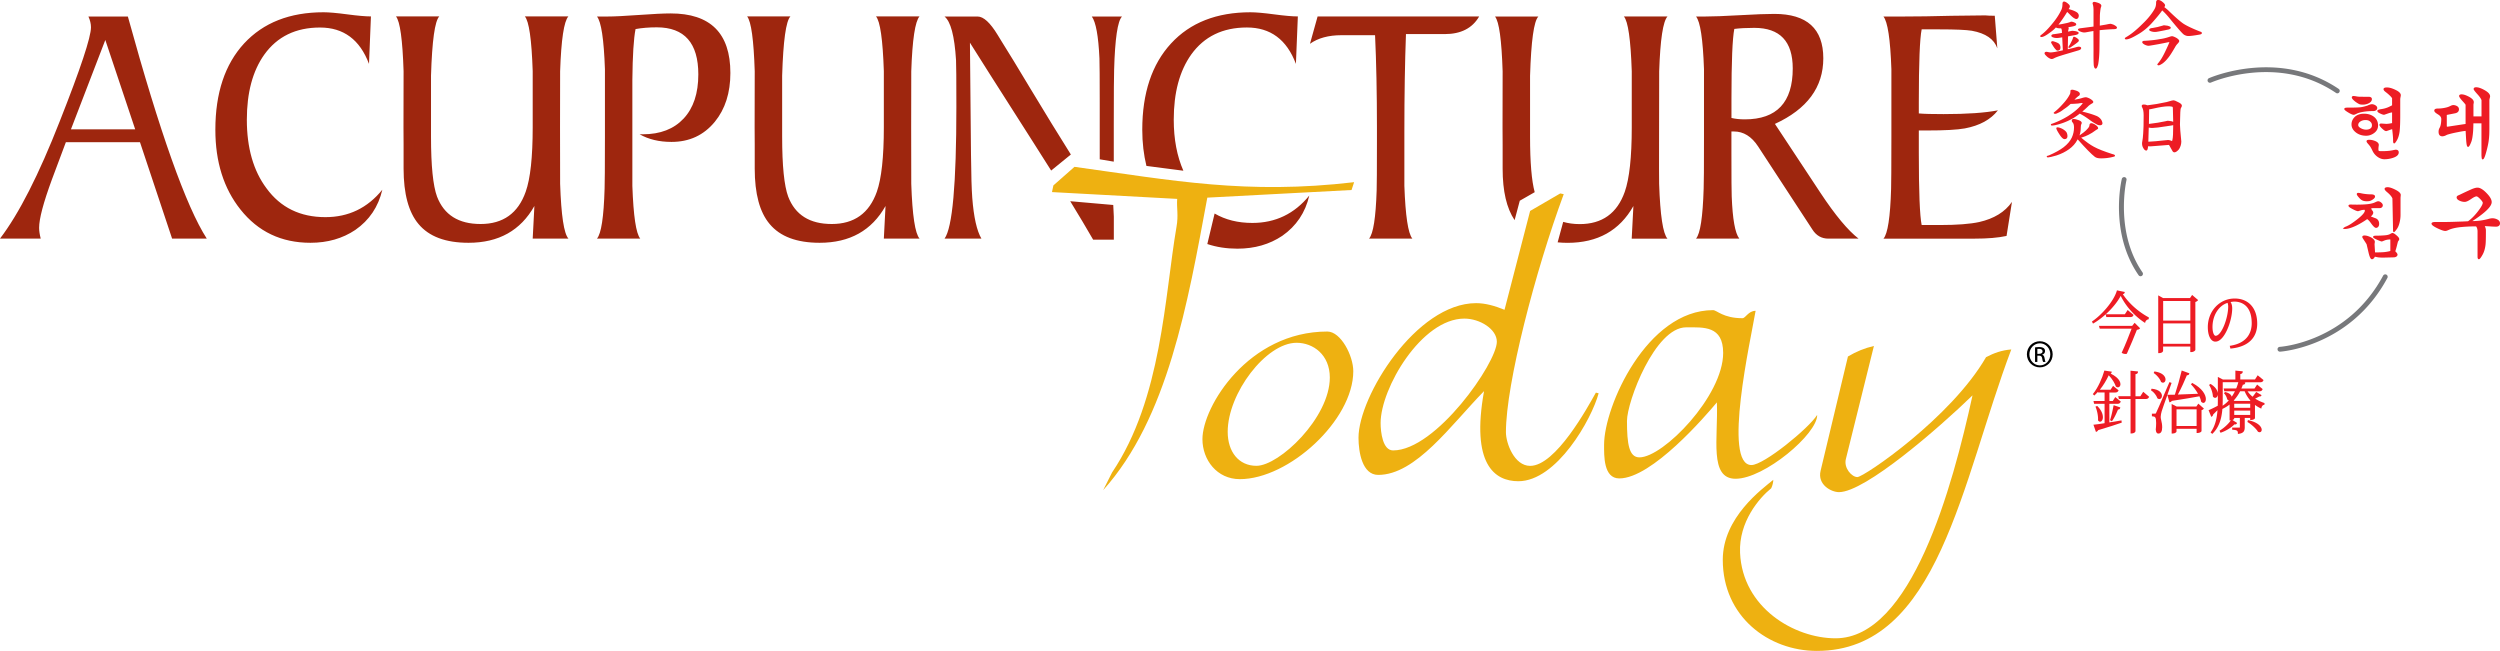
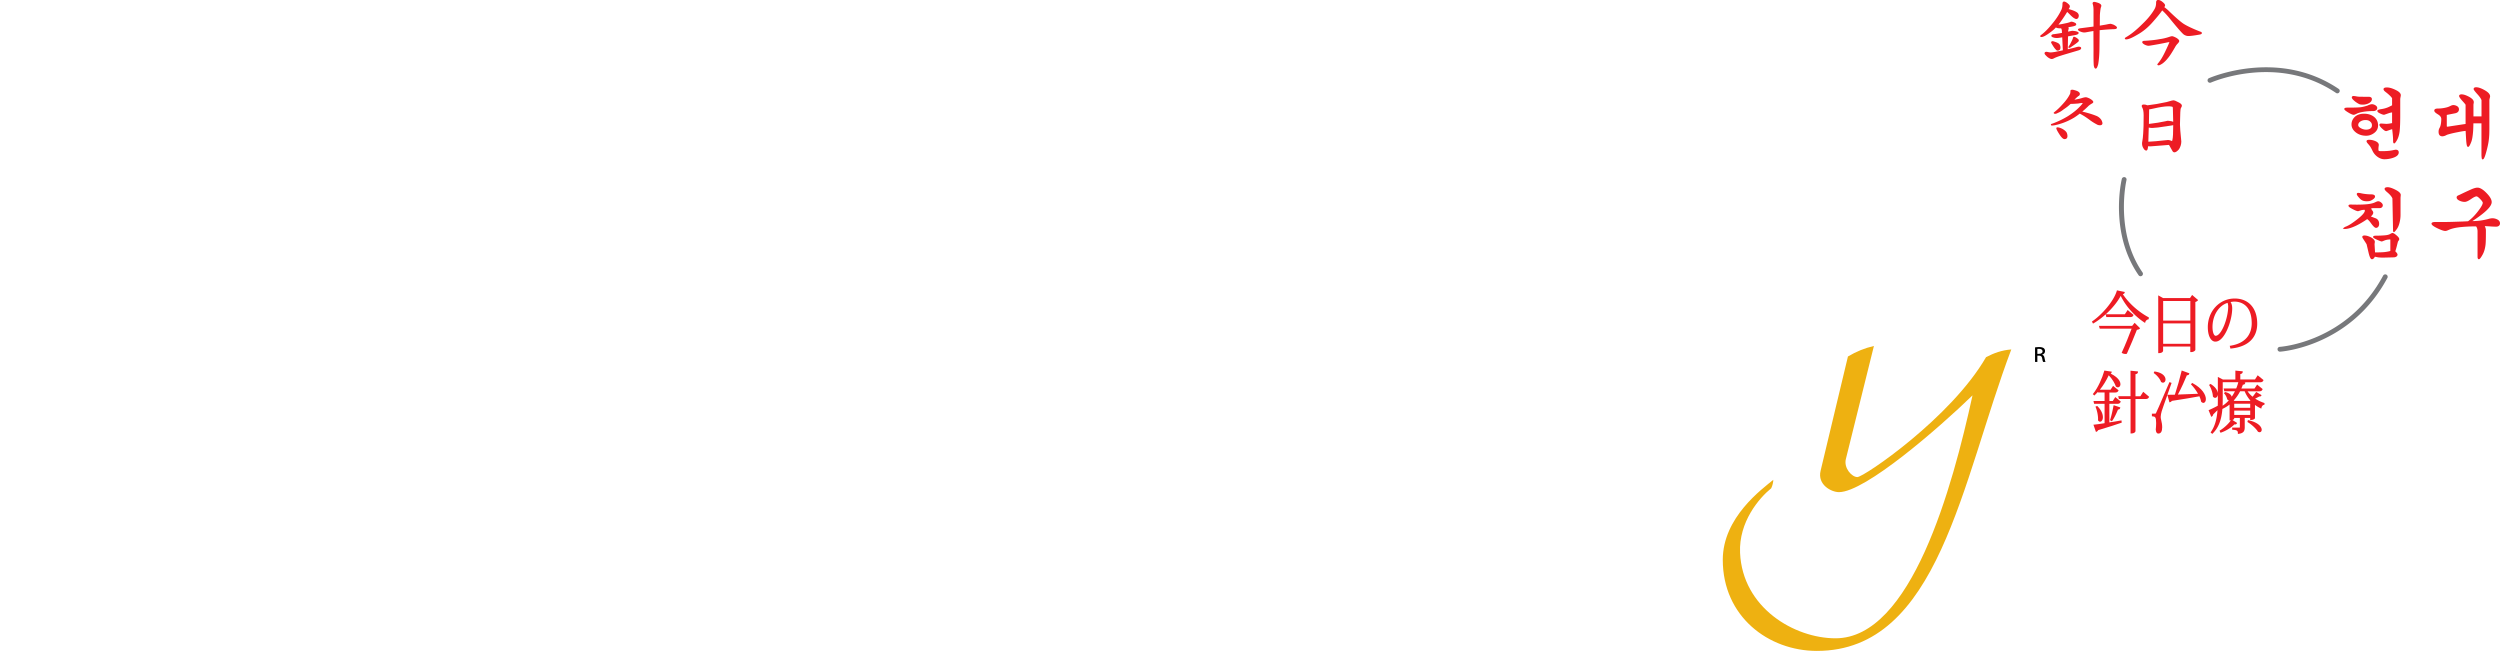
<svg xmlns="http://www.w3.org/2000/svg" x="0" y="0" viewBox="0 0 517.74 134.8" xml:space="preserve">
  <path d="M484.05 19.33a.49.49 0 0 1-.28-.09c-12.11-8.19-25.75-2.2-25.89-2.14-.25.11-.55 0-.66-.25-.11-.25 0-.55.25-.66.14-.06 14.28-6.28 26.86 2.22.23.15.29.47.13.69-.09.16-.25.23-.41.23zm-40.47 37.79a.51.51 0 0 0 .13-.7c-5.79-8.38-3.35-19.02-3.32-19.13.06-.27-.1-.54-.37-.6-.26-.06-.54.1-.6.37-.11.45-2.58 11.17 3.47 19.93.1.14.25.22.41.22.09 0 .19-.03.28-.09zm28.61 15.71c.14-.01 14.55-.95 22.23-15.27.13-.24.04-.55-.2-.68a.506.506 0 0 0-.68.2c-7.41 13.82-21.27 14.74-21.4 14.75a.49.49 0 0 0-.47.53c.01.27.24.47.5.47h.02z" fill="#77787b" />
  <path fill="#ed1c24" d="M430.78 5.86c-.27.05-.43.11-.43.25 0 .22.28.35.52.44.29.12.56.18.83.18.08 0 .3-.04.42-.06.53-.1 1-.18 1.42-.25l.02 4.08c-.01 1.31 0 2.3.05 3.05.06.31.15.66.4.66.19 0 .34-.25.52-.92.16-.94.25-2.06.26-3.32l.04-3.72c1.08-.11 2.06-.18 2.92-.21.17 0 .64 0 .67-.3 0-.19-.21-.37-.71-.63-.52-.18-.6-.18-.63-.18-.12 0-.41.05-.92.16l-1.3.22.02-2.13c.02-.5.08-1.02.17-1.52.13-.35.13-.43.13-.46 0-.24-.21-.44-.66-.61-.4-.13-.67-.2-.85-.2h-.01c-.27.05-.29.23-.29.3 0 .04.01.11.07.3.08.3.12.68.12 1.14V5.5c-.91.12-1.83.24-2.78.36zM426.12 10.48c.38 0 .59-.22.59-.62 0-.33-.1-.6-.3-.8-.2-.16-.5-.3-.9-.42-.16-.07-.33-.11-.48-.11-.13 0-.22.09-.25.25 0 .07.03.15.09.22.37.65.66 1.06.87 1.25.15.19.29.23.38.23zM430.08 7.86c-.36-.22-.49-.25-.56-.25-.1 0-.17.08-.21.23-.07.25-.19.53-.38.88-.13.28-.29.57-.5.87-.05.09-.05.13-.05.14v.19h.12c.08 0 .17-.03.26-.08.7-.47 1.24-.85 1.59-1.15.11-.09.17-.2.17-.32.01-.1-.05-.23-.44-.51zM430.71 23.53c.68.35 1.37.79 2.11 1.35.5.37 1.04.7 1.62.99.16.05.31.07.45.07.46 0 .52-.27.52-.44-.03-.24-.12-.49-.29-.75a2.3 2.3 0 0 0-1.04-.78c-.78-.31-1.73-.6-2.85-.86.39-.32.78-.67 1.19-1.07.12-.14.37-.33.74-.56.24-.12.35-.23.35-.35 0-.19-.21-.4-.68-.69-.42-.21-.7-.3-.87-.3-.13 0-.34.04-.65.12-.43.15-1 .27-1.71.39.31-.32.59-.57.83-.75.25-.12.3-.31.3-.45 0-.26-.23-.48-.71-.66-.59-.19-.76-.21-.84-.21-.35 0-.4.16-.4.25 0 .35-.05.6-.16.76-.31.62-.81 1.3-1.51 2.05-.53.6-1.11 1.15-1.74 1.64l-.05.04v.06c0 .09.05.19.32.19.14 0 .32-.06.52-.18.36-.13.78-.39 1.24-.76.48-.31.95-.67 1.41-1.11h.11c.31 0 .79-.03 1.47-.08.38-.07.68-.11.9-.11h.03c0 .03-.05.21-.77.93-.55.57-1.31 1.16-2.25 1.77-1.01.62-2.1 1.15-3.25 1.57-.19.05-.32.09-.32.21 0 .11.08.19.19.19.43 0 1.05-.13 1.85-.39.92-.28 1.85-.7 2.76-1.24.39-.25.79-.53 1.18-.84z" />
-   <path fill="#ed1c24" d="M435.12 32.8c.85 0 1.66-.1 2.4-.29.27-.05.49-.1.49-.27 0-.15-.16-.25-.57-.34-1.68-.54-2.96-1.04-3.81-1.51-.73-.39-1.59-1-2.63-1.88.04-.01.09-.03.13-.04.52-.16.98-.34 1.38-.55.51-.25 1.02-.57 1.51-.95.1-.07.2-.13.29-.18.1-.05.21-.11.21-.23 0-.26-.26-.54-.81-.86-.58-.32-.99-.22-.99.24 0 .16-.08.35-.25.56-.29.35-.62.67-.99.95-.29.22-.57.42-.82.59.17-.5.26-1.04.26-1.62 0-.41.06-.59.1-.67.07-.11.1-.21.1-.3 0-.22-.21-.41-.65-.57-.46-.16-.81-.25-1.03-.25-.24 0-.39.14-.39.38 0 .14.09.29.25.44.14.19.22.51.22.96 0 .71-.15 1.41-.46 2.09-.34.71-.9 1.38-1.69 1.99-.73.56-1.76 1.13-3.04 1.69-.42.11-.46.12-.46.23 0 .06.03.19.26.19.25 0 .81-.13 1.74-.4.99-.32 1.87-.76 2.61-1.29.78-.56 1.36-1.22 1.72-1.93.03-.04.05-.08.08-.12 1.68 1.89 2.84 3.07 3.54 3.61.27.22.69.33 1.3.33zM446.3 6.62c.15 0 .39-.03.75-.1l.42-.08c.39-.07.64-.12.77-.15.18-.04.38-.09.6-.13.31-.05.72-.15.72-.42 0-.16-.18-.27-.64-.41-.38-.06-.65-.1-.79-.1-.02 0-.05 0-.33.1-.65.2-1.32.36-1.97.46-.32.02-.74.09-.74.38 0 .15.15.25.52.36.18.06.41.09.69.09z" />
  <path fill="#ed1c24" d="M427.11 26.69c-.41-.21-.76-.32-1.07-.32h-.01c-.16.04-.17.15-.17.19 0 .13.08.4.67 1.31.42.64.75.94 1.03.94.38 0 .6-.22.6-.62 0-.27-.06-.53-.19-.78-.16-.24-.43-.48-.86-.72zM453.73 72.92c.63 0 .92-.36.92-.47v-9.91c.21-.06.4-.18.5-.31l.07-.09-1.24-1.06-.44.65h-5.57l-1.01-.56v11.96h.12c.88 0 .89-.5.89-.51v-.85h5.63v1.14h.13zm-.12-5.94v4.22h-5.63v-4.22h5.63zm-5.63-.58v-4.07h5.63v4.07h-5.63zM488.81 39.99l-.39-.05c-.31 0-.34.18-.34.26 0 .11.07.25.21.43.31.39.56.64.75.77.27.18.63.28 1.08.28.32 0 .55-.02.7-.07.15-.04.34-.14.57-.29.32-.22.47-.42.47-.61 0-.31-.29-.46-.87-.46-.8-.01-1.53-.1-2.18-.26zM491.49 24.08c-.52-.35-1.16-.53-1.9-.53-.88 0-1.56.26-2.03.77-.38.41-.57.91-.57 1.46 0 .61.29 1.16.88 1.63.58.46 1.3.7 2.16.7.6 0 1.17-.2 1.68-.59.52-.4.78-.91.78-1.52 0-.82-.34-1.47-1-1.92zm-.27 1.87c0 .29-.1.51-.32.66-.22.16-.52.24-.88.24-.38 0-.75-.1-1.12-.31-.35-.2-.52-.4-.52-.64 0-.29.14-.53.43-.73.31-.21.67-.31 1.1-.31.44 0 .77.12 1.01.38.21.2.3.43.3.71zM487.49 20.81c.17.16.36.31.58.45.25.17.46.28.62.34.16.05.38.07.68.07.39 0 .78-.09 1.14-.26.47-.23.7-.52.7-.89 0-.11-.03-.2-.1-.28-.11-.13-.32-.2-.64-.2h-.91c-.42 0-.75 0-.98-.01a4 4 0 0 1-.72-.1l-.4-.05c-.37 0-.41.2-.41.29 0 .17.14.38.44.64zM492.64 30.02c0-.35-.27-.63-.81-.84-.39-.15-.77-.23-1.17-.23-.14 0-.56 0-.56.31 0 .09.04.23.35.57.21.24.37.44.48.62.11.18.25.45.43.83.27.55.67.99 1.18 1.31.42.26.83.39 1.24.39.59 0 1.19-.09 1.76-.28.82-.26 1.23-.65 1.23-1.14 0-.21-.08-.56-.65-.56l-.3.05c-.65.16-1.44.25-2.34.25h-.45c-.29 0-.38-.05-.4-.07-.01-.01-.07-.07-.07-.31 0-.17.01-.35.03-.53.04-.23.05-.33.05-.37zM443.65 8.73c0 .17.17.34.56.55.3.13.54.2.73.2.11 0 .33-.03.73-.1.93-.15 1.95-.34 3.1-.58.19-.04.36-.07.51-.08-.03.08-.09.24-.23.57-.53 1.18-.9 1.94-1.12 2.32-.31.59-.69 1.14-1.12 1.64l-.03.04v.05c0 .06.03.19.27.19.16 0 .4-.12.81-.39.42-.31.8-.7 1.15-1.15.39-.47.88-1.24 1.47-2.28.16-.28.34-.52.54-.71.26-.29.29-.42.29-.5 0-.21-.21-.43-.66-.7-.42-.21-.67-.3-.82-.3-.1 0-.26.03-.53.12-.67.23-1.33.39-2 .48-.88.17-1.93.28-3.12.35-.12-.01-.53.01-.53.28zM504.91 23.7c.45.27.67.59.67.95 0 .34-.03.69-.09 1.05-.05.33-.16.62-.31.87-.11.21-.16.46-.16.72 0 .77.42.94.77.94.28 0 .61-.11.96-.31.5-.17 1.22-.35 2.15-.53.97-.2 1.46-.26 1.72-.28.02.32.04.67.06 1.05l.02.36c.03.54.07 1 .12 1.33.05.3.12.57.31.57.15 0 .31-.16.62-.93.2-.44.34-1.24.43-2.43.02-.37.04-.88.05-1.52h1.67v6.49c0 .08 0 .25.03.51.02.24.05.47.22.47.16 0 .37-.13.77-1.64.23-.84.38-1.54.46-2.08.07-.49.12-1.01.14-1.54.02-.53.02-1.06.02-1.63v-5.34c0-.11.02-.25.07-.42.05-.2.08-.33.08-.4 0-.44-.37-.85-1.12-1.28-.72-.41-1.32-.61-1.77-.61s-.52.23-.52.36c0 .08 0 .22.78 1.08.47.52.76.94.85 1.24v3.36h-1.67v-2.43c0-.02.01-.1.03-.21.03-.15.04-.25.04-.31 0-.39-.32-.75-.97-1.11-.63-.34-1.14-.51-1.56-.51-.44 0-.51.22-.51.34 0 .13.1.39.85 1.21.32.35.44.52.49.61v3.97l-3.75.57c-.1 0-.12-.03-.12-.04-.01-.02-.02-.08-.02-.35V23.8l1.73-.34c.65-.13.79-.52.79-.83 0-.27-.13-.49-.39-.65-.24-.14-.51-.22-.78-.22-.14 0-.29.04-.47.12-.08.04-.2.09-.36.17-.28.13-.65.23-1.09.31-.44.08-.88.12-1.3.12-.6 0-.72.23-.72.43-.01.22.23.46.78.79zM433.56 66.96c.86-.5 1.72-1.15 2.52-1.87l.13.58h4.92c.37 0 .56-.1.68-.36l.04-.09-1.22-1.02-.58.88h-3.95c1.3-1.18 2.43-2.55 3.09-3.81 1.03 2.12 2.85 4.17 4.91 5.52l.14.09.04-.17c.08-.28.33-.51.61-.57l.09-.02.04-.38-.07-.04c-2.14-1.15-4.11-2.93-5.32-4.78.18-.04.34-.13.38-.33l.03-.12-1.63-.34-.03.11c-.67 2.21-3.1 4.94-5.06 6.29l-.09.06.22.42.11-.05zM447.52 79.04l.01.04.03.02c.13.1.25.15.38.15.31 0 .53-.28.53-.66 0-.61-.58-1.41-2.22-1.65l-.09-.01-.14.32.08.06c.52.35 1.19 1.08 1.42 1.73z" />
  <path fill="#ed1c24" d="M440.32 8.16c.47 0 1.25-.33 2.39-1.01 1.11-.62 2.17-1.5 3.13-2.6.85-.96 1.47-1.71 1.9-2.33.01-.02.02-.05.03-.07.15.13.31.28.47.44.39.39.82.88 1.28 1.46 1.52 1.86 2.42 2.88 2.76 3.12.3.19.61.29.92.29.45 0 1.23-.1 2.39-.31.1-.02.41-.08.41-.31 0-.21-.29-.28-.39-.31-1.57-.62-2.68-1.15-3.39-1.6-.69-.46-1.76-1.4-3.19-2.79-.29-.27-.57-.49-.81-.66.11-.14.16-.26.16-.37 0-.24-.26-.53-.83-.93-.28-.14-.45-.2-.58-.2-.17 0-.45.07-.45.57 0 .56-.12 1.01-.37 1.41-.59 1-1.4 1.99-2.42 2.96-1.26 1.26-2.4 2.19-3.41 2.76-.23.15-.28.2-.28.28.02.06.03.2.28.2zM486.11 23.17c.3.19.54.33.72.41.27.13.47.2.62.2.08 0 .21-.03.65-.25.31-.15.77-.28 1.38-.38.62-.1 1.31-.15 2.05-.15a.9.9 0 0 0 .55-.17c.16-.12.24-.27.24-.45 0-.23-.13-.42-.39-.58-.41-.25-.8-.28-1.22-.11-.1.04-.24.09-.41.17-.54.18-1.03.3-1.44.35-.42.05-1.34.08-2.74.08-.19 0-.63 0-.63.29.01.12.11.26.62.59zM424.9 12.22c.15 0 .36-.07.61-.22.4-.18.86-.35 1.34-.49l.09-.03c.27-.09 1.29-.39 3.48-1.04.14-.04.58-.17.58-.47 0-.14-.09-.3-.52-.3-.09 0-.24.03-.47.09-.41.12-.99.27-1.78.44l.05-2.67c.31-.05.53-.1.65-.12l.33-.06c.17-.03.36-.06.58-.1.27-.06.64-.17.64-.44 0-.14-.16-.23-.61-.35-.35-.05-.6-.08-.73-.08-.02 0-.04 0-.5.1l-.14.02-.21.06c.01-.1.03-.23.05-.36a.8.8 0 0 0 .08-.33c0-.08-.03-.16-.09-.23.06-.01.12-.02.17-.03.62-.1 1-.18 1.19-.26.07-.03.29-.11.29-.29 0-.11-.06-.27-.34-.38-.27-.13-.5-.19-.68-.19a.46.46 0 0 0-.22.07c-.26.1-.61.2-1.04.28-.54.12-1.01.21-1.41.26.18-.21.35-.44.53-.69.55-.77.98-1.42 1.28-1.94.19.16.42.39.69.67.35.35.63.57.84.67.21.11.29.13.34.13.17 0 .31-.08.42-.24.08-.15.12-.3.12-.46 0-.19-.07-.37-.23-.55-.16-.16-.48-.34-.99-.54-.28-.1-.58-.19-.88-.27.04-.07.08-.14.13-.2a.76.76 0 0 0 .12-.37c0-.21-.22-.46-.71-.81-.21-.12-.38-.18-.49-.18-.12 0-.33.06-.33.49 0 .5-.08.93-.25 1.27-.43.9-1.01 1.8-1.72 2.66-.9 1.13-1.72 1.96-2.43 2.48-.15.12-.21.18-.21.26 0 .04.02.19.25.19.36 0 .94-.3 1.78-.93.42-.29.84-.64 1.23-1.06.02.02.05.04.08.06.17.08.45.13.86.13.04 0 .08 0 .13-.01l.01.01c.08.16.13.3.14.44l.03.5c-.51.1-1.03.18-1.53.25-.18.01-.67.04-.67.36 0 .2.26.3.48.36.16.06.38.09.67.09.24 0 .61-.05 1.1-.14l.13 2.69c-.32.07-.67.14-1.03.21l-.58.12c-.49.08-.79.11-.97.11-.03 0-.13-.01-.4-.06-.18-.04-.33-.07-.41-.07-.36 0-.4.22-.4.32 0 .11.07.28.62.77.35.26.64.4.86.4zM467.03 82.55c.27-.12.55-.27.87-.44h.1c.14 0 .26-.07.31-.18l.05-.1-1.11-.66-.07.1c-.17.25-.43.61-.68.89-.42-.34-.77-.73-1.04-1.12h2.42c.37 0 .56-.11.67-.38l.03-.09-1.14-.93-.54.82h-2.72c.12-.28.23-.54.31-.79h.01c.25 0 .39-.09.47-.31l.05-.12-.21-.07h3.23c.38 0 .58-.11.69-.37l.04-.09-1.21-.99-.56.87h-3.04v-1.12c.26-.06.48-.15.5-.45l.01-.12-1.53-.15v1.85h-2.58l-1.05-.54v3.36c-.05-.4-.31-1.15-1.45-1.87l-.07-.04-.3.21.06.1c.39.61.7 1.57.73 2.24v.04l.02.03c.15.21.33.26.45.26.31 0 .53-.3.56-.72v1.09c0 .42 0 .86-.02 1.27-.73.39-1.44.73-1.78.87l-.12.05.56 1.38.12-.07c.14-.08.24-.23.28-.43.27-.27.6-.59.89-.89-.15 1.99-.58 3.39-1.37 4.53l-.06.09.35.3.08-.08c1.19-1.17 1.83-2.79 2.01-5.09.54-.25 1.04-.55 1.49-.91v3.27h.26c-.47.72-1.4 1.58-2.25 2.09l-.1.06.22.43.1-.04c1.02-.35 2.12-1.03 2.77-1.7.07.01.13.01.16.01.16 0 .26-.06.34-.2l.07-.1-.98-.62c.21-.07.37-.2.37-.3v-.13h1.17v1.91c0 .06-.01.08-.01.08s-.02.01-.1.01h-1.48v.44l.12.01c.88.07 1.06.19 1.06.73v.14l.14-.02c1.07-.13 1.28-.61 1.28-1.39v-1.91h1.13v.43h.12c.56 0 .87-.26.87-.4v-2.72c.4.29.78.52 1.17.7l.14.06.03-.15c.07-.34.26-.57.53-.63l.09-.02.02-.35-.1-.03a8.5 8.5 0 0 1-1.85-.89zm-1.02 2.49v.89h-3.31v-.89h3.31zm0-1.43v.85h-3.31v-.85h3.31zm-.02-.58h-3.24l-.16-.08c.52-.57.97-1.21 1.33-1.92h.94c.29.71.69 1.35 1.18 1.91l-.05.09zm-5.2-1.84-.22.25.08.08c.26.27.51.76.58 1.13l.03.06c.1.11.21.18.33.2-.4.44-.83.81-1.3 1.12.02-.45.03-.88.03-1.31v-3.56h3.22c-.1.41-.24.84-.43 1.29h-2.6l.13.58h2.21c-.2.4-.43.78-.67 1.13-.07-.28-.33-.72-1.31-.96l-.08-.01z" />
  <path fill="#ed1c24" d="m465.65 87.03-.11-.03-.11.39.08.05c.79.47 1.72 1.33 2.07 1.92l.02.03.03.02c.12.07.22.1.32.1.26 0 .44-.21.44-.51 0-.51-.58-1.5-2.74-1.97zM458.8 70.75c1.17 0 2.04-1.57 2.46-2.51.62-1.38 1.02-3.1 1.02-4.39 0-.54-.13-1.01-.34-1.3.27-.05.6-.09.78-.09 1.08 0 3.6.44 3.6 4.5 0 1.47-.57 4.03-4.42 4.64l-.13.02.14.57.11-.01c3.51-.35 5.44-2.18 5.44-5.15 0-3.22-1.79-5.21-4.67-5.21-3.12 0-5.56 2.6-5.56 5.93 0 1.79.63 3 1.57 3zm2.65-7.28c0 2.39-1.39 6.07-2.6 6.07-.37 0-.65-.78-.65-1.81 0-2.4 1.28-4.44 3.12-5.01.06.14.13.45.13.75zM490.94 46.11c.67.96.96 1.08 1.13 1.08.18 0 .34-.08.46-.23.12-.15.18-.35.18-.6 0-.53-.22-.91-.66-1.13-.33-.12-.67-.25-1.06-.4.16-.13.26-.24.33-.34.11-.15.17-.3.17-.43 0-.14-.06-.3-.2-.47a.963.963 0 0 1-.16-.25.592.592 0 0 1-.05-.19c.1-.03.19-.04.29-.04.14 0 .28-.01.44-.01h1.03c.17 0 .33-.06.45-.17.12-.11.18-.25.18-.41 0-.2-.11-.39-.33-.57-.21-.18-.42-.27-.62-.27-.12 0-.25.04-.41.11-.24.11-.38.17-.44.2-.41.15-.92.26-1.53.31-.64.06-1.35.08-2.12.08l-1.21-.02c-.11 0-.45 0-.45.25 0 .13.11.31.87.7.56.29.92.43 1.13.43l.04-.01c.21-.07.41-.13.61-.19.17-.06.39-.08.68-.09.04.05.06.11.06.18 0 .26-.28.79-1.62 1.83-.97.76-1.74 1.25-2.3 1.46-.14.05-.25.11-.35.18-.04.02-.07.05-.11.08l-.19.17.38.07c.67 0 1.5-.25 2.52-.75.71-.36 1.44-.79 2.15-1.29.22.14.46.38.71.73zM495.99 18.56c-.65-.3-1.2-.45-1.65-.45-.18 0-.72 0-.72.36 0 .15.1.31.32.49.32.25.61.48.84.7.3.27.51.5.61.69v1.46c-.37.19-.67.34-.89.43-.42.17-.85.28-1.31.35-.22.03-.4.07-.54.11-.2.05-.31.15-.31.28 0 .17.18.34.59.53.37.18.63.26.81.26l.1-.03c.31-.1.6-.21.9-.31.24-.08.46-.13.65-.15v2.21c-.49.11-.89.16-1.22.16l-1.02-.07c-.34 0-.38.18-.38.26 0 .19.17.43.56.79.38.36.64.52.83.52.05 0 .14-.02.67-.21.26-.09.45-.16.58-.19.05.39.09.79.13 1.21.04.43.06.81.06 1.14 0 .29.02.6.23.6.1 0 .21-.08.5-.55.32-.51.52-1.15.62-1.9.09-.75.13-1.89.13-3.37v-3.33c0-.1.02-.25.06-.43.04-.21.06-.34.06-.43-.02-.4-.41-.77-1.21-1.13zM496.31 48.74c-.38-.33-.65-.49-.84-.49-.08 0-.18.04-.34.13-.11.06-.2.11-.26.14-.26.12-.66.2-1.19.23-.52.04-1.05.06-1.62.06-.18 0-.6 0-.6.26 0 .13.13.26.82.58.68.31.89.36 1 .36l.04-.01c.18-.07.37-.14.56-.22.36-.13.75-.19 1.15-.19v2.39c-.44.12-.86.19-1.25.23-.42.04-.95.06-1.57.06h-.35l-.1-1.71.06-.45c0-.35-.27-.67-.8-.95-.51-.26-.95-.39-1.33-.39-.39 0-.47.17-.47.31 0 .06.02.15.28.54.38.58.59.91.62.98.01.05.14.59.39 1.67.29 1.25.53 1.42.72 1.42.13 0 .26-.07.4-.22.09-.1.15-.21.2-.31.32.08.58.12.75.15.19.02.54.04 1.04.04l2.08-.05c.23 0 .42-.05.57-.15.21-.14.25-.31.25-.42 0-.08-.04-.19-.15-.34-.04-.06-.14-.17-.31-.35.15-.46.26-.85.33-1.15.12-.48.19-.74.2-.79a.81.81 0 0 1 .16-.27c.08-.1.12-.2.12-.3.01-.15-.05-.35-.56-.79zM517.2 45.46c-.56-.29-1.13-.34-1.85-.12-.48.13-1 .24-1.61.33-.48.07-1.05.11-1.74.12.44-.27.92-.6 1.43-.97 1.74-1.27 2.59-2.24 2.59-2.97 0-.52-.35-1.14-1.08-1.88-.73-.75-1.34-1.11-1.87-1.11-.33 0-.78.13-1.38.4-.59.26-1.42.65-2.48 1.16-.3.1-.45.25-.45.46 0 .29.23.53.68.72.32.14.66.21.99.21.31 0 .74-.19 1.32-.59.53-.37.91-.55 1.13-.55.09 0 .3.07.76.55.46.48.53.69.53.77 0 .22-.17.7-.97 1.74-.68.89-1.38 1.6-2.08 2.09-.74.04-1.41.07-1.96.08-1.46.06-2.68.08-3.64.08l-1.09-.01c-.36 0-.6.04-.74.12-.11.08-.13.16-.13.22 0 .19.15.45 1.27.99.76.36 1.28.53 1.59.53.12 0 .26-.04.45-.11.3-.13.48-.21.54-.23.6-.22 1.38-.38 2.31-.47.93-.09 1.96-.14 3.07-.14.1.13.17.28.22.44.05.2.08.38.08.56v5.24c0 .15 0 .56.27.56.12 0 .29-.07.77-.93.33-.59.53-1.3.62-2.11.05-.45.07-1.31.07-2.47v-.45c0-.16-.02-.33-.07-.48a3.35 3.35 0 0 0-.16-.41c.28.01.74.03 1.42.08.33.02.64.03.95.03.24 0 .43-.07.57-.19.14-.13.21-.3.21-.49 0-.35-.18-.61-.54-.8zM496.1 39.3c-.69-.35-1.24-.53-1.61-.53-.43 0-.65.12-.65.35 0 .14.12.32.41.58.31.26.55.48.73.68.25.28.41.52.48.73l.13 6.63c0 .07.02.15.05.24l.03.08h.09c.09 0 .2-.05.61-.62.23-.31.42-.74.56-1.3.14-.55.21-1.1.21-1.64v-3.56l.05-.57c-.01-.35-.36-.7-1.09-1.07zM437.69 84.06c-.21 1.13-.47 2.23-.68 2.86l-.03.1.38.22.07-.09c.37-.51.8-1.36 1.2-2.33.23-.01.39-.08.45-.33l.03-.11-1.37-.46-.05.14zM443.26 82.06h-1.01v-4.57c.29-.05.48-.15.51-.43l.02-.13-1.56-.16v5.28h-2.55l.15.58h2.41v7.14h.12c.75 0 .9-.39.9-.5v-6.64h2.09c.37 0 .55-.1.69-.36l.05-.09-1.23-1.04-.59.92zM434.51 87.07c.11.17.26.26.42.26.32 0 .57-.4.57-.93 0-.42-.14-1.28-1.12-2.27l-.06-.06-.36.14.05.12c.28.67.54 1.83.48 2.67v.04l.02.03z" />
  <path fill="#ed1c24" d="M439.19 87.09c-.73.13-1.5.26-2.35.39v-3.85h1.66c.35 0 .54-.11.67-.38l.04-.09-1.14-.93-.53.82h-.69v-1.76h1.19c.35 0 .54-.11.67-.37l.04-.09-1.14-.92-.52.8h-2.22c.7-.86 1.35-1.93 1.84-2.99.79.81 1.28 1.73 1.46 2.28l.01.03.02.02c.12.11.26.17.41.17.3 0 .53-.28.53-.66 0-.29-.15-1.26-2.03-2.19.1-.05.18-.14.21-.28l.02-.12-1.54-.23-.03.11c-.4 1.44-1.31 3.5-2.28 4.67l-.08.09.31.3.09-.08c.2-.18.42-.4.67-.67l.03.12h1.34v1.76h-2.3l.13.58h2.17v4.02c-.93.15-1.69.26-2.15.3l-.16.01.52 1.5.12-.04c.15-.06.28-.18.35-.33 2.15-.63 3.72-1.16 4.77-1.52l.1-.03-.05-.47-.16.03zM443.66 29.28c-.04.15-.05.3-.05.46 0 .36.1.69.31 1.01.17.28.36.43.56.43.24 0 .31-.34.35-.64.01-.07.02-.15.03-.25.26.04.66.02 1.27-.04l2.29-.18c.24-.03.5-.05.77-.06.18.29.39.66.62 1.09.14.31.3.45.5.45.27 0 .58-.21.96-.65.31-.51.47-1.04.47-1.61-.18-1.8-.28-3.01-.28-3.5.03-2.46.11-3.18.16-3.32.22-.37.24-.51.24-.59 0-.27-.3-.53-.94-.81-.38-.21-.64-.3-.81-.3-.1 0-.35.04-1.4.36-1.44.32-2.77.54-3.93.67h-.09c-.21-.11-.46-.16-.76-.16-.35 0-.39.22-.39.32 0 .09.04.19.12.33.18.31.28.85.28 1.61 0 1.77-.03 2.96-.09 3.66-.05.8-.11 1.35-.19 1.72zm6.33-6.91c.03.56.05 1.52.07 2.86-.08-.03-.18-.07-.3-.11-.43-.08-.72-.11-.87-.11-.02 0-.04 0-.48.11-1.01.22-2.06.39-3.13.51l-.25.03c.01-.89.03-1.89.05-3.02h.01c.14 0 .43-.05.85-.15 1.33-.31 2.37-.47 3.09-.47.3 0 .52.01.67.05.2 0 .29.09.29.3zm-3.08 4.03c1.02-.14 1.58-.21 1.81-.26l.05-.01c.24-.04.53-.09.87-.13.17-.02.3-.05.42-.08v.18c0 1.44-.05 2.36-.14 2.76-.03.18-.07.29-.1.35-.34-.15-.61-.22-.8-.22-.18 0-.55.04-1.13.11-.9.11-1.9.19-2.98.25.03-.71.06-1.7.09-2.94.01 0 .01 0 .02.01.18.06.43.08.75.08.23 0 .62-.04 1.14-.1zM454.08 79.35l-.08-.05-.27.28.08.09c.5.51 1.01 1.2 1.39 1.88-1.77.08-3.14.14-4.17.16.75-1.39 1.45-2.99 1.86-3.99h.01c.33 0 .45-.16.48-.3l.03-.11-1.59-.58-.03.14c-.33 1.42-.88 3.37-1.38 4.87h-.06c-.56.01-1.02.02-1.35.02h-.14c.3-.86.61-1.71.83-2.35l.04-.11-.44-.17-.05.11c-2.25 5.28-2.62 6.09-2.71 6.24-.04.09-.06.15-.09.17l-.12.01s-.13.01-.55.01h-.12v.54l.11.01c.53.06.77.08.77 1.39 0 .44-.03.9-.08 1.37.05.67.31.81.52.81.54 0 .81-.43.81-1.29 0-.59-.1-1.03-.19-1.42-.06-.27-.12-.5-.12-.73 0-.36.11-.82.21-1.18.12-.41.64-1.88 1.15-3.3l.03-.09.42 1.54.11-.02c.16-.03.3-.13.4-.28 2.48-.38 4.29-.68 5.7-.95.18.4.3.77.36 1.1l.01.04.03.03c.15.13.28.2.41.2.32 0 .53-.32.53-.8-.01-.87-.73-2.21-2.75-3.29zM439.39 73.07l.1.06c.22.12.44.18.65.18.09 0 .17-.01.25-.03l.06-.01.03-.06c.67-1.49 1.57-3.64 2.06-4.9.29-.04.49-.12.59-.24l.07-.09-1.13-1.13-.5.63h-6.89l.17.58h6.6c-.5 1.32-1.29 3.34-2.02 4.91l-.04.1z" />
-   <path fill="#ed1c24" d="M454.86 84.19h-4.08l-1.04-.52v6.11h.25c.42 0 .76-.26.76-.43v-.55h4.16v.87h.25c.37 0 .77-.24.77-.4v-4.33c.21-.05.34-.13.42-.25l.06-.09-1.15-1.01-.4.6zm-4.11 4.03v-3.45h4.16v3.45h-4.16zM446.77 82.44l.01.04.03.02c.12.1.26.15.39.15.3 0 .53-.29.53-.66 0-.61-.54-1.32-2.05-1.48l-.09-.01-.14.32.09.06c.52.34 1.05 1.02 1.23 1.56z" />
-   <path fill="#eeb111" d="M228.46 101.51c13.37-14.86 17.5-38.63 21.57-60.58l29.87-1.58.53-1.62c-22.29 2.61-37.5-.35-57.91-3.18l-4.37 3.85-.29 1.38 25.93 1.41c-.14 1.89.29 3.39-.14 5.78-2.48 14.46-3.03 35.57-13.34 50.87M256.76 99.23c-4.73 0-7.74-3.99-7.74-8.28 0-6.75 9.53-22.29 25.87-22.29 2.79 0 5.37 5.01 5.37 8.21 0 10.16-13.33 22.36-23.5 22.36zm11.75-28.24c-6.31 0-14.26 10.45-14.26 18.44 0 4.14 2.29 7.04 5.95 7.04 4.73 0 15.2-9.94 15.2-18.29-.01-4.73-3.45-7.19-6.89-7.19zM314.44 99.66c-4.95 0-9.82-3.56-7.1-18.66-6.88 7.04-14.11 17.35-21.92 17.35-3.3 0-4.08-4.72-4.08-7.69 0-8.57 11.96-27.88 24.36-27.88 1.94 0 3.94.58 5.88 1.38l5.3-20.47 6.24-3.63.72.15c-5.88 15.9-11.97 39.28-11.97 49.3 0 2.25 1.72 6.97 5.02 6.97 5.3 0 11.9-12.12 13.61-15.17l.57.14c-1.44 5.36-8.68 18.21-16.63 18.21zm-11.18-33.68c-8.88 0-17.34 14.45-17.34 21.63 0 1.89.43 5.67 2.58 5.67 8.89 0 21.49-18.15 21.49-22.51 0-2.61-3.51-4.79-6.73-4.79zM359.43 99.15c-5.52 0-3.58-8.42-3.87-15.82-2.36 2.83-13.47 15.75-20.21 15.75-3.29 0-3.15-4.72-3.15-6.97 0-7.99 8.89-27.88 22.57-27.88.79 0 2.08 1.67 6.09 1.67.64 0 1.22-1.53 2.72-1.53-1 5.88-6.88 31.94-.86 31.94 2.58 0 11.89-7.62 13.61-10.38.08 3.93-10.95 13.22-16.9 13.22zm-10.24-31.36c-6.45 0-12.25 15.39-12.25 19.38 0 4.79.43 7.55 2.58 7.55 4.95 0 17.34-12.7 17.34-21.63-.01-5.66-4.02-5.3-7.67-5.3z" />
  <path fill="#eeb111" d="M376.27 134.8c-10.03 0-19.49-7.11-19.49-18.87 0-8.79 8.17-14.67 10.46-16.56 0 .44-.14 1.16-.43 1.75-2.51 2.03-6.73 6.97-6.45 13.36.5 11.4 11.25 17.71 19.77 17.71 15.69 0 24.22-31.29 28.37-50.31-6.88 6.68-22.21 20.04-27.66 20.04-1.58 0-4.51-1.53-3.8-4.43l5.66-23.66c1.72-1.02 3.44-1.74 5.38-2.18l-5.8 23.38c-.5 1.89 1.22 3.77 2.37 3.77 1.36 0 19.41-12.27 26.65-24.83 1.65-.87 3.29-1.45 5.23-1.6-10.31 27.29-15.04 62.43-40.26 62.43z" />
-   <path d="M26.48 3.42h-8.17c.35.77.53 1.51.53 2.23 0 2.06-2.15 8.54-6.46 19.45C8.04 36.19 3.91 44.3 0 49.41h8.43c-.22-.86-.33-1.6-.33-2.23 0-1.87.88-5.19 2.64-9.98l2.9-7.75h15.35l6.65 19.96h7.18c-4.26-6.6-9.71-21.93-16.34-45.99zM14.69 26.79l7.12-18.51L28 26.79m51.18 12.5c-.83 3.54-2.7 6.32-5.6 8.33-2.64 1.77-5.73 2.66-9.29 2.66-6.02 0-10.85-2.3-14.49-6.89-3.47-4.36-5.2-9.86-5.2-16.52 0-7.61 1.99-13.57 5.96-17.88C54.54 4.7 60.01 2.54 67 2.54c1.1 0 2.73.14 4.91.43 2.17.29 3.81.43 4.91.43l-.4 9.83C74.53 8.21 71.15 5.7 66.27 5.7c-5.01 0-8.85 1.87-11.53 5.6-2.42 3.4-3.62 7.9-3.62 13.5 0 5.84 1.36 10.58 4.08 14.21 2.9 3.97 6.96 5.96 12.19 5.96 4.79 0 8.72-1.89 11.79-5.68zM116 14.75c-.02.24-.02 4.11-.02 11.62 0 7.51.01 11.41.02 11.7.22 6.55.79 10.33 1.72 11.34h-7.4l.35-6.75c-2.86 5.08-7.4 7.62-13.64 7.62-4.75 0-8.19-1.29-10.35-3.88-2.06-2.44-3.1-6.27-3.1-11.49v-5.02l-.02-3.52c0-7.23.01-11.1.02-11.63-.21-6.51-.73-10.29-1.57-11.34h8.96c-.92.96-1.49 5.05-1.71 12.27-.02.57-.02 4.79 0 12.63 0 6.03.42 10.17 1.25 12.42 1.45 3.78 4.45 5.67 9.02 5.67 4.65 0 7.77-2.22 9.34-6.68.97-2.73 1.45-7.18 1.45-13.35-.02-7.47-.02-11.34 0-11.63-.22-6.56-.76-10.34-1.63-11.34h9.02c-.92 1.03-1.49 4.81-1.71 11.36zm35.26.36c0 4.11-1.08 7.49-3.23 10.12-2.29 2.78-5.27 4.16-8.97 4.16-2.55 0-4.75-.53-6.59-1.58h.66c3.61 0 6.43-1.09 8.45-3.26 2.03-2.17 3.04-5.22 3.04-9.14 0-6.5-2.87-9.75-8.6-9.75-1.62 0-3.09.12-4.4.36-.39 1.96-.61 5.48-.66 10.54v10.83c-.02 6.89-.02 10.59 0 11.12.22 6.22.76 9.85 1.63 10.9h-8.96c.88-1 1.41-4.45 1.58-10.33.04-.91.07-4.47.07-10.69v-2.94c-.02-6.89-.02-10.6 0-11.12-.22-6.22-.77-9.85-1.65-10.91h2.11c1.45 0 3.64-.11 6.56-.32 2.92-.21 5.11-.32 6.56-.32 8.27-.01 12.4 4.1 12.4 12.33zm37.46-.36c-.02.24-.02 4.11-.02 11.62 0 7.51.01 11.41.02 11.7.22 6.55.8 10.33 1.72 11.34h-7.4l.35-6.75c-2.86 5.08-7.4 7.62-13.64 7.62-4.75 0-8.19-1.29-10.35-3.88-2.07-2.44-3.1-6.27-3.1-11.49v-5.02l-.02-3.52c0-7.23.01-11.1.02-11.63-.21-6.51-.73-10.29-1.57-11.34h8.96c-.92.96-1.49 5.05-1.71 12.27-.02.57-.02 4.79 0 12.63 0 6.03.42 10.17 1.25 12.42 1.45 3.78 4.45 5.67 9.02 5.67 4.65 0 7.76-2.22 9.34-6.68.96-2.73 1.45-7.18 1.45-13.35-.02-7.47-.02-11.34 0-11.63-.22-6.56-.76-10.34-1.63-11.34h9.02c-.91 1.03-1.49 4.81-1.71 11.36zm89.09-7.46c-2.68 0-4.85.59-6.52 1.78l1.58-5.66h33.46c-1.41 2.43-3.78 3.65-7.12 3.65h-8.04c-.22 5.85-.33 12.61-.33 20.28v11.14c.22 6.23.77 9.87 1.65 10.93h-8.96c.87-1 1.39-4.33 1.57-9.97.04-.91.06-4.33.06-10.26v-2.8c0-7.13-.13-13.49-.39-19.09h-6.96zm99.2 32.65-9.43-14.28c6.68-3.07 10.02-7.59 10.02-13.58 0-6.13-3.38-9.2-10.15-9.2-1.58 0-3.96.09-7.15.27-3.18.18-5.57.27-7.15.27h-1.91c.88 1.05 1.43 4.69 1.65 10.91-.02.53-.02 4.23 0 11.12v2.94c0 6.22-.02 9.78-.07 10.69-.18 5.88-.7 9.33-1.58 10.33h8.96c-.87-1.1-1.39-4.02-1.57-8.76-.04-.72-.06-3.73-.06-9.04v-4.38h.53c1.97 0 3.64 1.03 4.99 3.09l11.26 17.23c.79 1.24 1.89 1.87 3.29 1.87h6.26c-2.18-1.68-4.82-4.84-7.89-9.48zm-15.67-15.22c-1.05 0-1.97-.1-2.76-.29v-4.09c0-7.61.2-12.39.59-14.35 1.1-.14 2.48-.22 4.14-.22 5.31 0 7.96 2.8 7.96 8.4 0 7.03-3.31 10.55-9.93 10.55zm30.36 3.67v-2.94c-.02-6.89-.02-10.6 0-11.12-.22-6.22-.77-9.85-1.65-10.91h4.08c2.94 0 6.26-.05 9.95-.15l6.72-.08h.4c.44.05 1.07.07 1.91.07l.53 6.75c-.66-1.91-2.41-3.12-5.27-3.64-1.14-.19-3.38-.29-6.71-.29h-3.69c-.39 1.91-.59 6.93-.59 15.05v2.36c1.05.1 2.77.14 5.13.14 4.83 0 8.58-.26 11.25-.78-1.49 1.92-3.77 3.16-6.84 3.74-1.58.29-4.19.43-7.83.43h-1.71v4.61c0 8.09.2 13.08.59 14.97h3.82c3.51 0 6.21-.21 8.1-.62 3.07-.7 5.33-2.08 6.78-4.17l-1.12 7.05c-1.75.38-3.95.56-6.59.56h-18.9c.88-1 1.41-4.45 1.58-10.33.03-.92.06-4.48.06-10.7zm-161.15 5.07-2.8-.47V21.14c0-4.93-.02-7.94-.06-9.04-.21-4.64-.74-7.53-1.58-8.68h6.26c-.92.91-1.46 4.59-1.64 11.05-.04.96-.07 4.76-.07 11.41v7.59l-.11-.01zm0 8.99.12 2.43v4.76h-4.28c-1.37-2.38-2.96-5.05-4.75-7.97l8.91.78zM221.77 32l-4.08 3.32c-1.23-1.96-2.52-4-3.9-6.15-7.34-11.49-11.64-18.27-12.92-20.33l.22 23.2c.04 4.26.13 7.23.26 8.91.31 4.02.94 6.85 1.9 8.47h-7.64c1.64-2.25 2.45-11.34 2.45-27.27 0-5.64-.02-8.87-.07-9.69-.31-5.02-1.11-8.04-2.39-9.04h6.85c1.23 0 2.61 1.27 4.15 3.8l.92 1.5c1.36 2.15 3.27 5.29 5.73 9.4 3.18 5.28 6.02 9.9 8.52 13.88zm23.19 3.34-7.54-.98c-.56-2.31-.86-4.79-.86-7.48 0-7.61 1.99-13.57 5.96-17.88 3.97-4.31 9.45-6.46 16.44-6.46 1.1 0 2.74.14 4.91.43s3.81.43 4.91.43l-.4 9.83c-1.89-5.03-5.27-7.54-10.15-7.54-5.01 0-8.85 1.87-11.53 5.6-2.42 3.4-3.62 7.9-3.62 13.5 0 4.06.68 7.56 1.99 10.56l-.11-.01zm26.19 5.16c-.83 3.55-2.7 6.32-5.6 8.34-2.64 1.77-5.73 2.66-9.29 2.66-2.24 0-4.32-.32-6.23-.96l1.51-6.32c2.23 1.3 4.83 1.95 7.82 1.95 4.78 0 8.71-1.89 11.79-5.67zm43.59 1.07-1.07 4.02c-1.65-2.45-2.48-5.99-2.48-10.65v-5.02l-.02-3.52c0-7.23.01-11.1.02-11.63-.21-6.51-.73-10.29-1.57-11.34h8.96c-.92.96-1.49 5.05-1.71 12.27-.01.57-.01 4.79 0 12.63 0 5.27.32 9.09.96 11.47l-3.09 1.77zm28.86-3.49c.22 6.55.8 10.33 1.72 11.34h-7.4l.35-6.75c-2.86 5.08-7.4 7.62-13.64 7.62-.72 0-1.4-.04-2.05-.1l1.15-4.24c1.02.29 2.14.46 3.41.46 4.65 0 7.76-2.22 9.34-6.68.96-2.73 1.45-7.18 1.45-13.35-.02-7.47-.02-11.34 0-11.63-.22-6.56-.76-10.34-1.63-11.34h9.03c-.93 1.01-1.5 4.78-1.72 11.34-.01.24-.02 4.11-.02 11.62-.02 7.52-.01 11.42.01 11.71z" fill="#9e260e" />
-   <path d="M422.45 70.67h-.01c-1.48 0-2.68 1.2-2.68 2.7 0 1.52 1.2 2.71 2.68 2.71 1.49 0 2.66-1.19 2.66-2.71 0-1.5-1.18-2.7-2.65-2.7zm0 5c-1.2 0-2.17-1.01-2.17-2.29 0-1.26.97-2.28 2.16-2.28h.01c1.2 0 2.16 1.02 2.16 2.29s-.96 2.29-2.16 2.28z" />
  <path d="M422.93 73.47v-.02c.32-.1.59-.34.59-.73 0-.29-.1-.49-.28-.62-.18-.13-.48-.23-.94-.23-.36 0-.6.04-.85.07v3.01h.48v-1.3h.34c.38 0 .58.14.65.53.06.4.13.67.2.77h.5c-.05-.1-.12-.28-.19-.74-.06-.45-.24-.69-.5-.74zm-.65-.19h-.35v-1.02c.08-.01.19-.02.35-.02.54 0 .73.26.73.53 0 .36-.34.51-.73.51z" />
</svg>